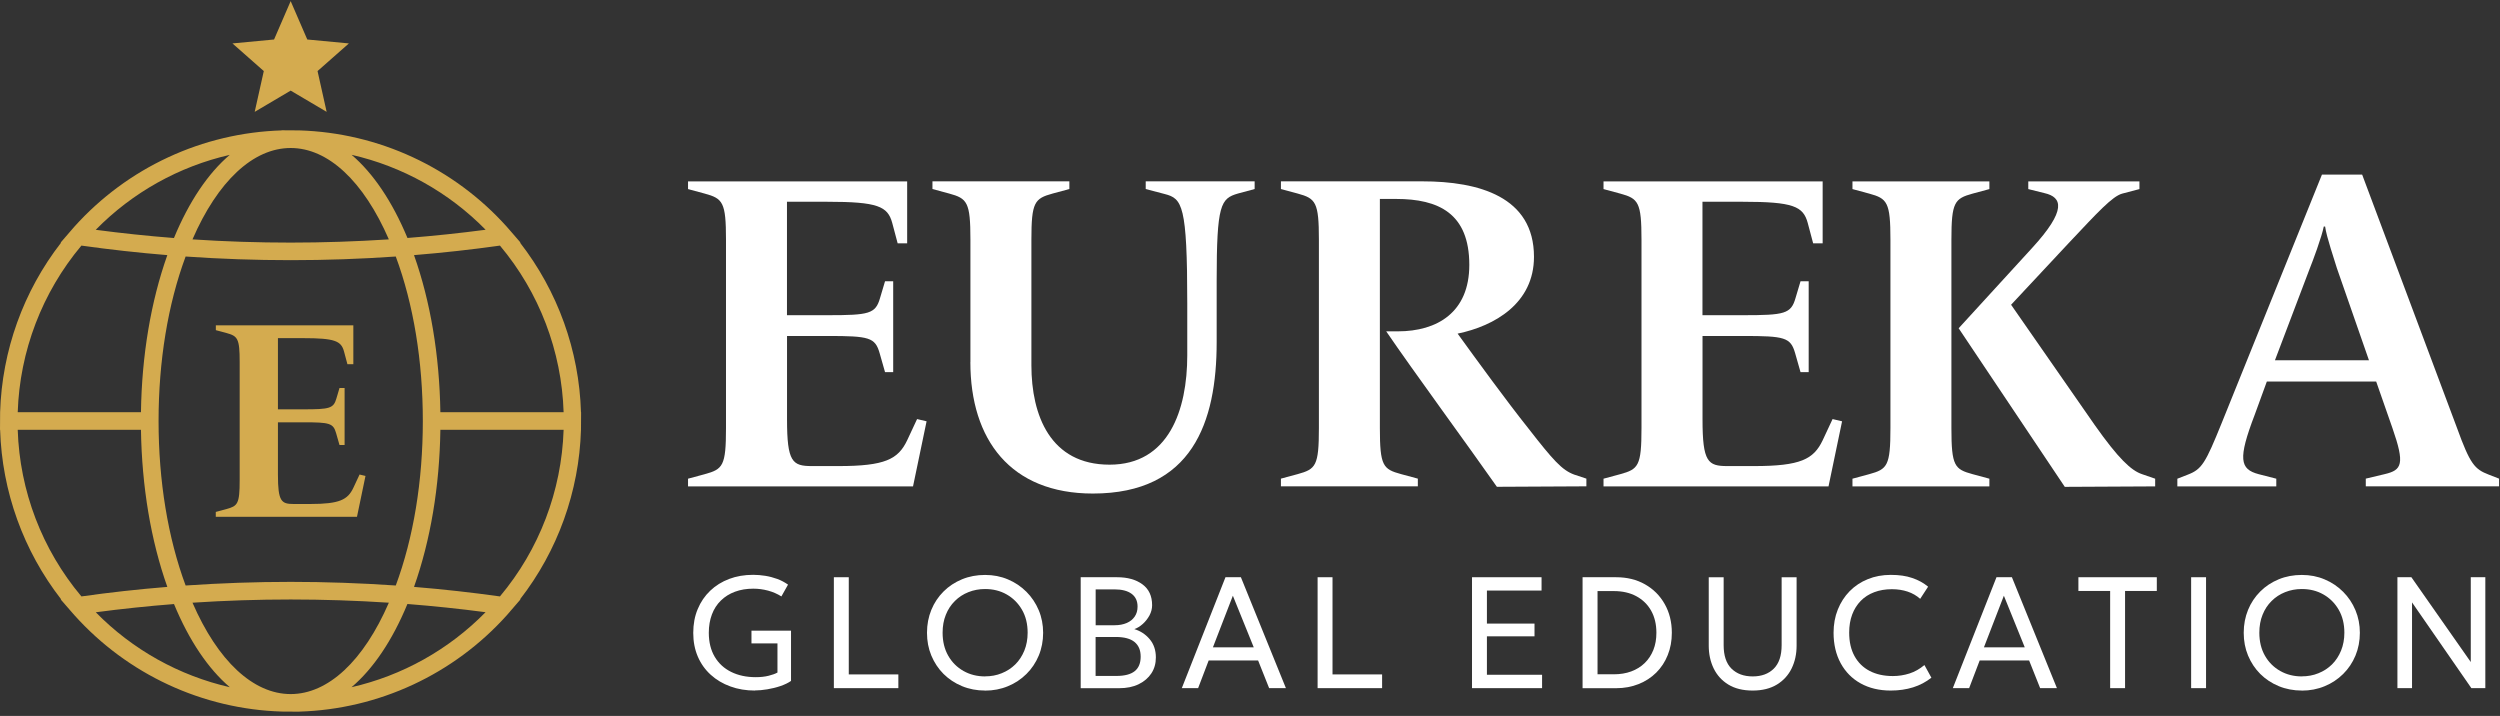
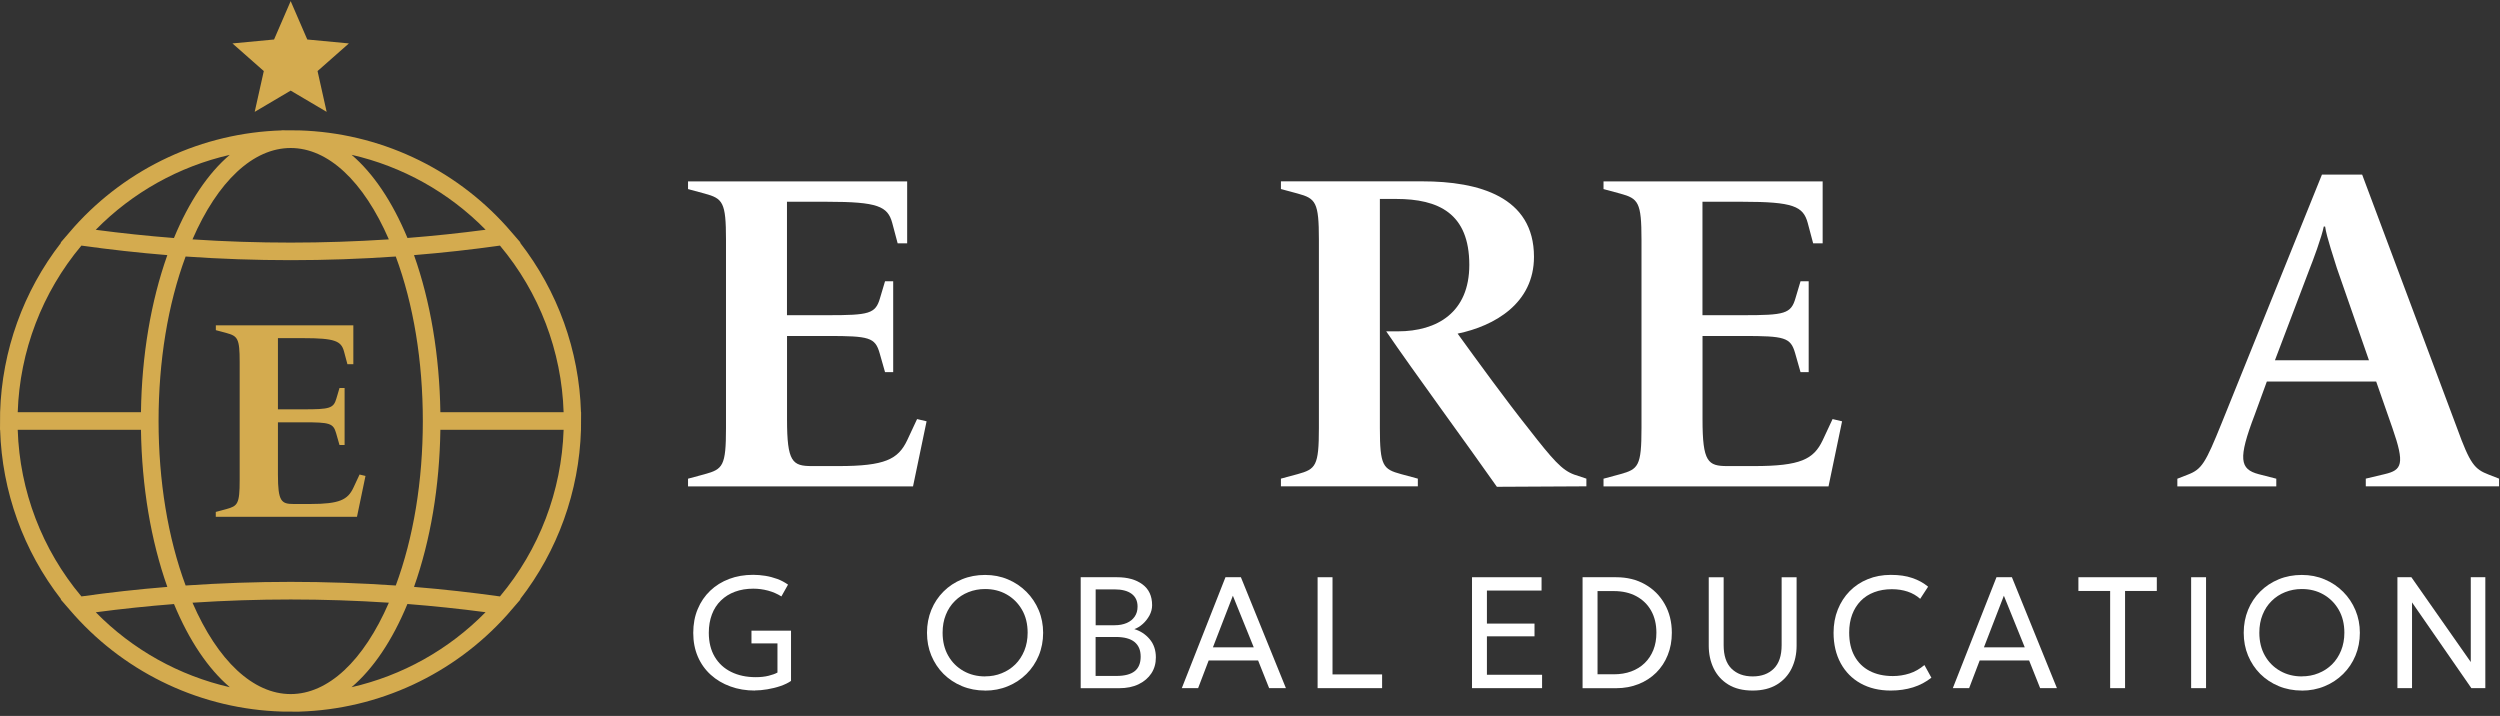
<svg xmlns="http://www.w3.org/2000/svg" width="426" height="122" viewBox="0 0 426 122" fill="none">
  <rect x="0" y="0" width="426" height="122" fill="#333333" stroke="none" />
  <path d="M36.78 87.23L38.57 86.75C40.5 86.22 40.84 85.88 40.84 81.82V61.67C40.84 57.66 40.5 57.27 38.57 56.74L36.78 56.26V55.44H60.21V62.06H59.2L58.62 59.89C58.14 58.1 57.07 57.62 51.66 57.62H47.36V69.75H51.71C56.16 69.75 56.83 69.6 57.32 67.91L57.85 66.12H58.72V75.83H57.85L57.27 73.8C56.79 72.11 56.16 71.96 51.71 71.96H47.36V80.9C47.36 85.44 47.94 85.88 50.02 85.88H52.87C57.85 85.88 59.25 85.16 60.21 83.13L61.27 80.86L62.28 81.1L60.83 88.06H36.77V87.24L36.78 87.23ZM51.03 121.27L48.03 121.25C34.51 120.84 21.74 114.92 12.68 104.83L12.14 104.21L12.12 104.19L10.34 102.14H10.43C3.99 93.86 0.34 83.74 0.02 73.24H0L0.02 70.24C0.34 59.74 3.98 49.62 10.41 41.35H10.32L12.66 38.64C21.72 28.56 34.49 22.63 48.01 22.22V22.2L51.01 22.22C64.53 22.63 77.3 28.55 86.36 38.64L86.88 39.24C86.88 39.24 86.89 39.25 86.9 39.26L88.7 41.34H88.61C95.04 49.62 98.69 59.74 99 70.24H99.02L99 73.24C98.68 83.74 95.04 93.86 88.61 102.13H88.7L86.91 104.2C86.91 104.2 86.91 104.21 86.9 104.22L86.36 104.84C77.3 114.92 64.53 120.85 51.01 121.26V121.28L51.03 121.27ZM32.8 102.7C37.11 112.63 43.15 118.27 49.53 118.27C55.91 118.27 61.95 112.63 66.26 102.7C55.1 101.97 43.96 101.97 32.8 102.7ZM69.42 102.93C66.84 109.17 63.58 113.98 59.9 117.1C68.52 115.13 76.46 110.72 82.74 104.32C78.35 103.74 73.88 103.27 69.42 102.92V102.93ZM16.32 104.33C22.59 110.72 30.53 115.13 39.16 117.1C35.49 113.97 32.23 109.17 29.65 102.93C25.19 103.28 20.72 103.75 16.33 104.33H16.32ZM70.58 100.01C75.49 100.41 80.39 100.96 85.19 101.63C91.89 93.65 95.7 83.65 96.04 73.24H75.04C74.9 82.93 73.35 92.11 70.55 100H70.58V100.01ZM3.02 73.24C3.35 83.65 7.17 93.65 13.87 101.63C18.67 100.95 23.58 100.41 28.48 100.01L28.51 100C25.71 92.11 24.17 82.93 24.02 73.24H3.02ZM49.53 99.15C55.45 99.15 61.47 99.36 67.44 99.77C70.46 91.63 72.05 81.97 72.05 71.74C72.05 61.51 70.46 51.85 67.44 43.71C55.52 44.54 43.56 44.54 31.63 43.71C28.61 51.85 27.02 61.51 27.02 71.74C27.02 81.97 28.61 91.63 31.63 99.77C37.6 99.36 43.62 99.15 49.54 99.15H49.53ZM75.04 70.24H96.04C95.71 59.83 91.89 49.83 85.19 41.85C80.38 42.53 75.48 43.07 70.58 43.47L70.55 43.48C73.35 51.37 74.89 60.55 75.04 70.24ZM3.02 70.24H24.02C24.16 60.55 25.71 51.37 28.51 43.48H28.48V43.47C23.56 43.07 18.66 42.52 13.87 41.85C7.18 49.83 3.36 59.83 3.02 70.24ZM49.53 41.34C55.07 41.34 60.68 41.15 66.26 40.79C61.94 30.86 55.91 25.22 49.53 25.22C43.15 25.22 37.11 30.86 32.8 40.79C38.38 41.16 44 41.34 49.53 41.34ZM16.32 39.16C20.71 39.74 25.17 40.21 29.64 40.56C32.22 34.32 35.48 29.51 39.15 26.39C30.53 28.36 22.59 32.77 16.31 39.16H16.32ZM59.91 26.38C63.58 29.51 66.84 34.32 69.43 40.55C73.89 40.2 78.35 39.73 82.75 39.15C76.48 32.76 68.54 28.35 59.91 26.38ZM46.7 6.73L39.61 7.4L44.95 12.11L43.4 19.06L49.53 15.44L55.66 19.06L54.11 12.11L59.45 7.4L52.36 6.73L49.53 0.19L46.7 6.73Z" fill="#D4AB4F" />
  <path d="M117.24 81.57L120.09 80.8C123.17 79.95 123.71 79.42 123.71 72.95V40.84C123.71 34.45 123.17 33.83 120.09 32.99L117.24 32.22V30.91H154.58V41.46H152.96L152.04 38C151.27 35.15 149.58 34.38 140.95 34.38H134.1V53.71H141.03C148.11 53.71 149.19 53.48 149.96 50.78L150.81 47.93H152.2V63.41H150.81L149.89 60.18C149.12 57.49 148.12 57.25 141.04 57.25H134.11V71.49C134.11 78.73 135.03 79.42 138.34 79.42H142.88C150.81 79.42 153.04 78.26 154.58 75.03L156.27 71.41L157.89 71.79L155.58 82.88H117.24V81.57Z" fill="white" />
-   <path d="M165.36 61.7V40.83C165.36 34.44 164.82 33.82 161.74 32.98L158.89 32.21V30.9H182.22V32.21L179.37 32.98C176.29 33.83 175.75 34.44 175.75 40.83V62.24C175.75 70.79 178.98 79.18 189.07 79.18C199.16 79.18 202.31 69.86 202.31 60.55V51.77C202.31 34.91 201.46 33.83 198.46 33.06L195.23 32.21V30.9H213.79V32.21L210.94 32.98C208.01 33.83 207.32 34.83 207.32 47.84V58.31C207.32 71.94 203.16 84.1 186.22 84.1C172.21 84.1 165.35 74.94 165.35 61.7H165.36Z" fill="white" />
  <path d="M236.2 56.46H238.2C244.9 56.46 250.37 53.23 250.37 45.14C250.37 36.36 245.13 33.9 237.9 33.9H235.13V72.94C235.13 79.41 235.67 79.95 238.75 80.79L241.6 81.56V82.87H218.27V81.56L221.12 80.79C224.2 79.94 224.74 79.41 224.74 72.94V40.83C224.74 34.44 224.2 33.82 221.12 32.98L218.27 32.21V30.9H242.37C251.99 30.9 261.39 33.52 261.39 43.76C261.39 51.69 254.69 55.54 248.38 56.85C251.61 61.32 256.77 68.4 260.39 72.94C264.7 78.48 266.16 80.1 268.24 80.87L270.32 81.56V82.87L255.07 82.95C250.6 76.56 240.67 63.01 236.21 56.46H236.2Z" fill="white" />
  <path d="M273.24 81.57L276.09 80.8C279.17 79.95 279.71 79.42 279.71 72.95V40.84C279.71 34.45 279.17 33.83 276.09 32.99L273.24 32.22V30.91H310.58V41.46H308.96L308.04 38C307.27 35.15 305.58 34.38 296.95 34.38H290.1V53.71H297.03C304.11 53.71 305.19 53.48 305.96 50.78L306.81 47.93H308.2V63.41H306.81L305.89 60.18C305.12 57.49 304.12 57.25 297.04 57.25H290.11V71.49C290.11 78.73 291.03 79.42 294.34 79.42H298.88C306.81 79.42 309.04 78.26 310.58 75.03L312.27 71.41L313.89 71.79L311.58 82.88H273.24V81.57Z" fill="white" />
-   <path d="M315.66 81.57L318.51 80.8C321.59 79.95 322.13 79.42 322.13 72.95V40.84C322.13 34.45 321.59 33.83 318.51 32.99L315.66 32.22V30.91H338.99V32.22L336.14 32.99C333.06 33.84 332.52 34.45 332.52 40.84V72.95C332.52 79.42 333.06 79.96 336.14 80.8L338.99 81.57V82.88H315.66V81.57ZM333.76 55.93L346.23 42.3C352.24 35.76 351.39 33.6 348.39 32.91L345.62 32.22V30.91H364.56V32.22L361.63 32.99C359.94 33.45 357.47 36.15 352.47 41.46L342.69 51.93L356.93 72.41C361.01 78.19 363.17 80.19 365.01 80.8L367.24 81.57V82.88L351.84 82.96L333.75 55.93H333.76Z" fill="white" />
  <path d="M371.03 81.57L372.8 80.88C375.19 79.96 375.8 78.95 378.57 72.1L395.66 29.75H402.51L418.68 72.94C420.91 79.1 421.68 79.95 424.07 80.87L425.84 81.56V82.87H403.13V81.56L406.36 80.79C409.29 80.1 409.82 79.1 407.67 72.94L404.9 65.01H386.27L384.19 70.71C381.34 78.18 381.65 79.95 384.88 80.8L387.88 81.57V82.88H371.02V81.57H371.03ZM403.67 61.39L398.2 45.68C397.82 44.37 396.43 40.37 396.2 38.6H395.97C395.66 40.29 394.05 44.61 393.58 45.76L387.65 61.39H403.66H403.67Z" fill="white" />
  <path d="M128.64 117.67C127.13 117.67 125.73 117.44 124.46 116.97C123.18 116.51 122.07 115.85 121.12 114.99C120.17 114.13 119.43 113.1 118.91 111.89C118.39 110.68 118.13 109.34 118.13 107.85C118.13 106.36 118.38 105 118.89 103.79C119.39 102.58 120.1 101.54 121.02 100.66C121.93 99.79 123.01 99.12 124.25 98.65C125.49 98.18 126.86 97.95 128.34 97.95C129.02 97.95 129.71 98.01 130.41 98.12C131.1 98.23 131.78 98.41 132.44 98.65C133.1 98.89 133.71 99.22 134.28 99.62L133.15 101.63C132.45 101.19 131.69 100.86 130.87 100.64C130.05 100.42 129.21 100.31 128.36 100.31C127.22 100.31 126.18 100.48 125.24 100.83C124.3 101.18 123.5 101.68 122.84 102.33C122.17 102.98 121.66 103.77 121.31 104.7C120.96 105.63 120.78 106.67 120.78 107.82C120.78 109.42 121.12 110.79 121.79 111.92C122.46 113.05 123.4 113.91 124.6 114.5C125.8 115.09 127.19 115.39 128.78 115.39C129.6 115.39 130.33 115.31 130.97 115.15C131.61 114.99 132.11 114.81 132.48 114.6V109.63H128.05V107.47H134.79V116.03C134.32 116.36 133.72 116.65 133 116.9C132.27 117.15 131.52 117.33 130.74 117.46C129.96 117.59 129.28 117.65 128.68 117.65L128.64 117.67Z" fill="white" />
-   <path d="M142.09 117.26V98.36H144.63V114.92H153.08V117.26H142.09Z" fill="white" />
  <path d="M167.86 117.67C166.45 117.67 165.14 117.42 163.93 116.92C162.72 116.42 161.68 115.73 160.78 114.84C159.89 113.95 159.2 112.9 158.7 111.71C158.2 110.51 157.96 109.22 157.96 107.82C157.96 106.42 158.21 105.12 158.7 103.92C159.19 102.72 159.89 101.68 160.78 100.79C161.67 99.9 162.72 99.21 163.93 98.71C165.14 98.21 166.45 97.97 167.86 97.97C169.27 97.97 170.55 98.22 171.75 98.73C172.95 99.23 174 99.94 174.9 100.84C175.8 101.74 176.5 102.79 177 103.98C177.5 105.17 177.75 106.46 177.75 107.83C177.75 109.2 177.5 110.52 177 111.72C176.5 112.92 175.8 113.96 174.9 114.85C174 115.74 172.95 116.44 171.75 116.93C170.55 117.43 169.25 117.68 167.86 117.68V117.67ZM167.86 115.25C168.87 115.25 169.81 115.08 170.69 114.72C171.57 114.37 172.34 113.87 173 113.22C173.66 112.57 174.17 111.78 174.55 110.86C174.92 109.94 175.11 108.93 175.11 107.81C175.11 106.32 174.79 105.01 174.14 103.89C173.49 102.77 172.62 101.91 171.53 101.29C170.44 100.67 169.22 100.37 167.86 100.37C166.84 100.37 165.9 100.55 165.02 100.9C164.14 101.25 163.37 101.75 162.71 102.41C162.05 103.06 161.53 103.85 161.17 104.76C160.8 105.67 160.62 106.69 160.62 107.82C160.62 109.31 160.94 110.62 161.58 111.74C162.22 112.86 163.09 113.72 164.19 114.34C165.29 114.96 166.51 115.26 167.86 115.26V115.25Z" fill="white" />
  <path d="M184.15 117.26V98.36H190.36C192.13 98.36 193.57 98.76 194.67 99.57C195.77 100.38 196.32 101.56 196.32 103.13C196.32 103.73 196.17 104.31 195.87 104.87C195.57 105.42 195.19 105.91 194.73 106.32C194.27 106.73 193.79 107.03 193.29 107.2C194.32 107.51 195.2 108.08 195.9 108.91C196.61 109.75 196.96 110.79 196.96 112.03C196.96 113.05 196.71 113.95 196.2 114.73C195.69 115.51 194.97 116.13 194.03 116.59C193.09 117.05 191.98 117.27 190.69 117.27H184.14L184.15 117.26ZM186.69 106.54H189.94C190.72 106.54 191.4 106.41 191.99 106.16C192.57 105.91 193.02 105.55 193.35 105.07C193.68 104.59 193.84 104.03 193.84 103.36C193.84 102.41 193.5 101.68 192.82 101.18C192.14 100.68 191.17 100.43 189.91 100.43H186.7V106.53L186.69 106.54ZM186.69 115.18H190.24C191.63 115.18 192.67 114.91 193.35 114.37C194.03 113.83 194.37 113 194.37 111.89C194.37 110.78 194.02 109.97 193.33 109.4C192.64 108.83 191.57 108.54 190.12 108.54H186.69V115.18Z" fill="white" />
  <path d="M201.38 117.26L208.82 98.36H211.45L219.12 117.26H216.26L214.38 112.54H205.96L204.16 117.26H201.38ZM206.67 110.31H213.64L210.08 101.51L206.68 110.31H206.67Z" fill="white" />
  <path d="M224.52 117.26V98.36H227.06V114.92H235.51V117.26H224.52Z" fill="white" />
  <path d="M250.83 117.26V98.36H262.68V100.63H253.37V106.26H261.48V108.43H253.37V114.98H262.77V117.26H250.84H250.83Z" fill="white" />
  <path d="M269.67 117.26V98.36H275.39C277.24 98.36 278.88 98.76 280.31 99.57C281.74 100.38 282.85 101.49 283.66 102.92C284.47 104.35 284.88 105.98 284.88 107.83C284.88 109.21 284.65 110.47 284.18 111.63C283.72 112.79 283.06 113.78 282.22 114.62C281.37 115.46 280.37 116.11 279.21 116.57C278.05 117.03 276.78 117.27 275.39 117.27H269.67V117.26ZM272.21 114.9H274.98C276.08 114.9 277.07 114.74 277.96 114.41C278.85 114.08 279.61 113.61 280.25 112.99C280.89 112.37 281.38 111.63 281.73 110.76C282.08 109.89 282.25 108.91 282.25 107.82C282.25 106.37 281.95 105.12 281.35 104.05C280.75 102.99 279.9 102.17 278.82 101.59C277.74 101.01 276.46 100.72 274.99 100.72H272.22V114.89L272.21 114.9Z" fill="white" />
  <path d="M298.67 117.67C297 117.67 295.62 117.33 294.51 116.65C293.4 115.97 292.57 115.05 292.01 113.9C291.45 112.74 291.17 111.45 291.17 110.03V98.37H293.71V109.94C293.71 111.73 294.16 113.06 295.05 113.94C295.95 114.82 297.15 115.26 298.66 115.26C300.17 115.26 301.36 114.82 302.25 113.94C303.14 113.06 303.59 111.73 303.59 109.94V98.37H306.14V110.03C306.14 111.45 305.86 112.74 305.3 113.89C304.74 115.04 303.91 115.96 302.8 116.64C301.69 117.32 300.31 117.67 298.66 117.67H298.67Z" fill="white" />
  <path d="M322.18 117.67C320.22 117.67 318.51 117.26 317.05 116.45C315.59 115.64 314.46 114.49 313.65 113.01C312.85 111.53 312.44 109.8 312.44 107.82C312.44 106.39 312.68 105.07 313.16 103.87C313.64 102.67 314.31 101.63 315.18 100.74C316.05 99.86 317.08 99.17 318.27 98.69C319.46 98.2 320.76 97.96 322.19 97.96C323.62 97.96 324.8 98.13 325.85 98.49C326.89 98.84 327.79 99.34 328.55 99.97L327.2 102.04C326.58 101.49 325.87 101.08 325.06 100.81C324.25 100.54 323.36 100.4 322.38 100.4C321.27 100.4 320.27 100.57 319.37 100.91C318.47 101.25 317.7 101.74 317.07 102.39C316.44 103.04 315.95 103.81 315.61 104.72C315.27 105.63 315.1 106.65 315.1 107.8C315.1 109.36 315.4 110.69 316.01 111.8C316.62 112.91 317.48 113.75 318.59 114.33C319.71 114.91 321.02 115.2 322.55 115.2C323.53 115.2 324.47 115.05 325.38 114.76C326.28 114.47 327.13 113.99 327.92 113.32L329.11 115.48C328.18 116.21 327.15 116.76 326 117.12C324.85 117.48 323.58 117.67 322.19 117.67H322.18Z" fill="white" />
  <path d="M332.76 117.26L340.2 98.36H342.83L350.5 117.26H347.64L345.76 112.54H337.34L335.54 117.26H332.76ZM338.05 110.31H345.02L341.46 101.51L338.06 110.31H338.05Z" fill="white" />
  <path d="M359.57 117.26V100.7H354.16V98.36H367.52V100.7H362.11V117.26H359.57Z" fill="white" />
  <path d="M373.37 117.26V98.36H375.91V117.26H373.37Z" fill="white" />
  <path d="M392.23 117.67C390.82 117.67 389.51 117.42 388.3 116.92C387.09 116.42 386.05 115.73 385.15 114.84C384.26 113.95 383.57 112.9 383.07 111.71C382.57 110.51 382.33 109.22 382.33 107.82C382.33 106.42 382.58 105.12 383.07 103.92C383.56 102.72 384.26 101.68 385.15 100.79C386.04 99.9 387.09 99.21 388.3 98.71C389.51 98.21 390.82 97.97 392.23 97.97C393.64 97.97 394.92 98.22 396.12 98.73C397.32 99.23 398.37 99.94 399.27 100.84C400.17 101.74 400.87 102.79 401.37 103.98C401.87 105.17 402.12 106.46 402.12 107.83C402.12 109.2 401.87 110.52 401.37 111.72C400.87 112.92 400.17 113.96 399.27 114.85C398.37 115.74 397.32 116.44 396.12 116.93C394.92 117.43 393.62 117.68 392.23 117.68V117.67ZM392.23 115.25C393.24 115.25 394.18 115.08 395.06 114.72C395.94 114.37 396.71 113.87 397.37 113.22C398.03 112.57 398.54 111.78 398.92 110.86C399.29 109.94 399.48 108.93 399.48 107.81C399.48 106.32 399.16 105.01 398.51 103.89C397.86 102.77 396.99 101.91 395.9 101.29C394.81 100.67 393.59 100.37 392.23 100.37C391.21 100.37 390.27 100.55 389.39 100.9C388.51 101.25 387.74 101.75 387.08 102.41C386.42 103.06 385.9 103.85 385.54 104.76C385.17 105.67 384.99 106.69 384.99 107.82C384.99 109.31 385.31 110.62 385.95 111.74C386.59 112.86 387.46 113.72 388.56 114.34C389.66 114.96 390.88 115.26 392.23 115.26V115.25Z" fill="white" />
  <path d="M408.52 117.26V98.36H410.9L421.02 112.81V98.36H423.5V117.26H421.12L411.01 102.65V117.26H408.51H408.52Z" fill="white" />
</svg>